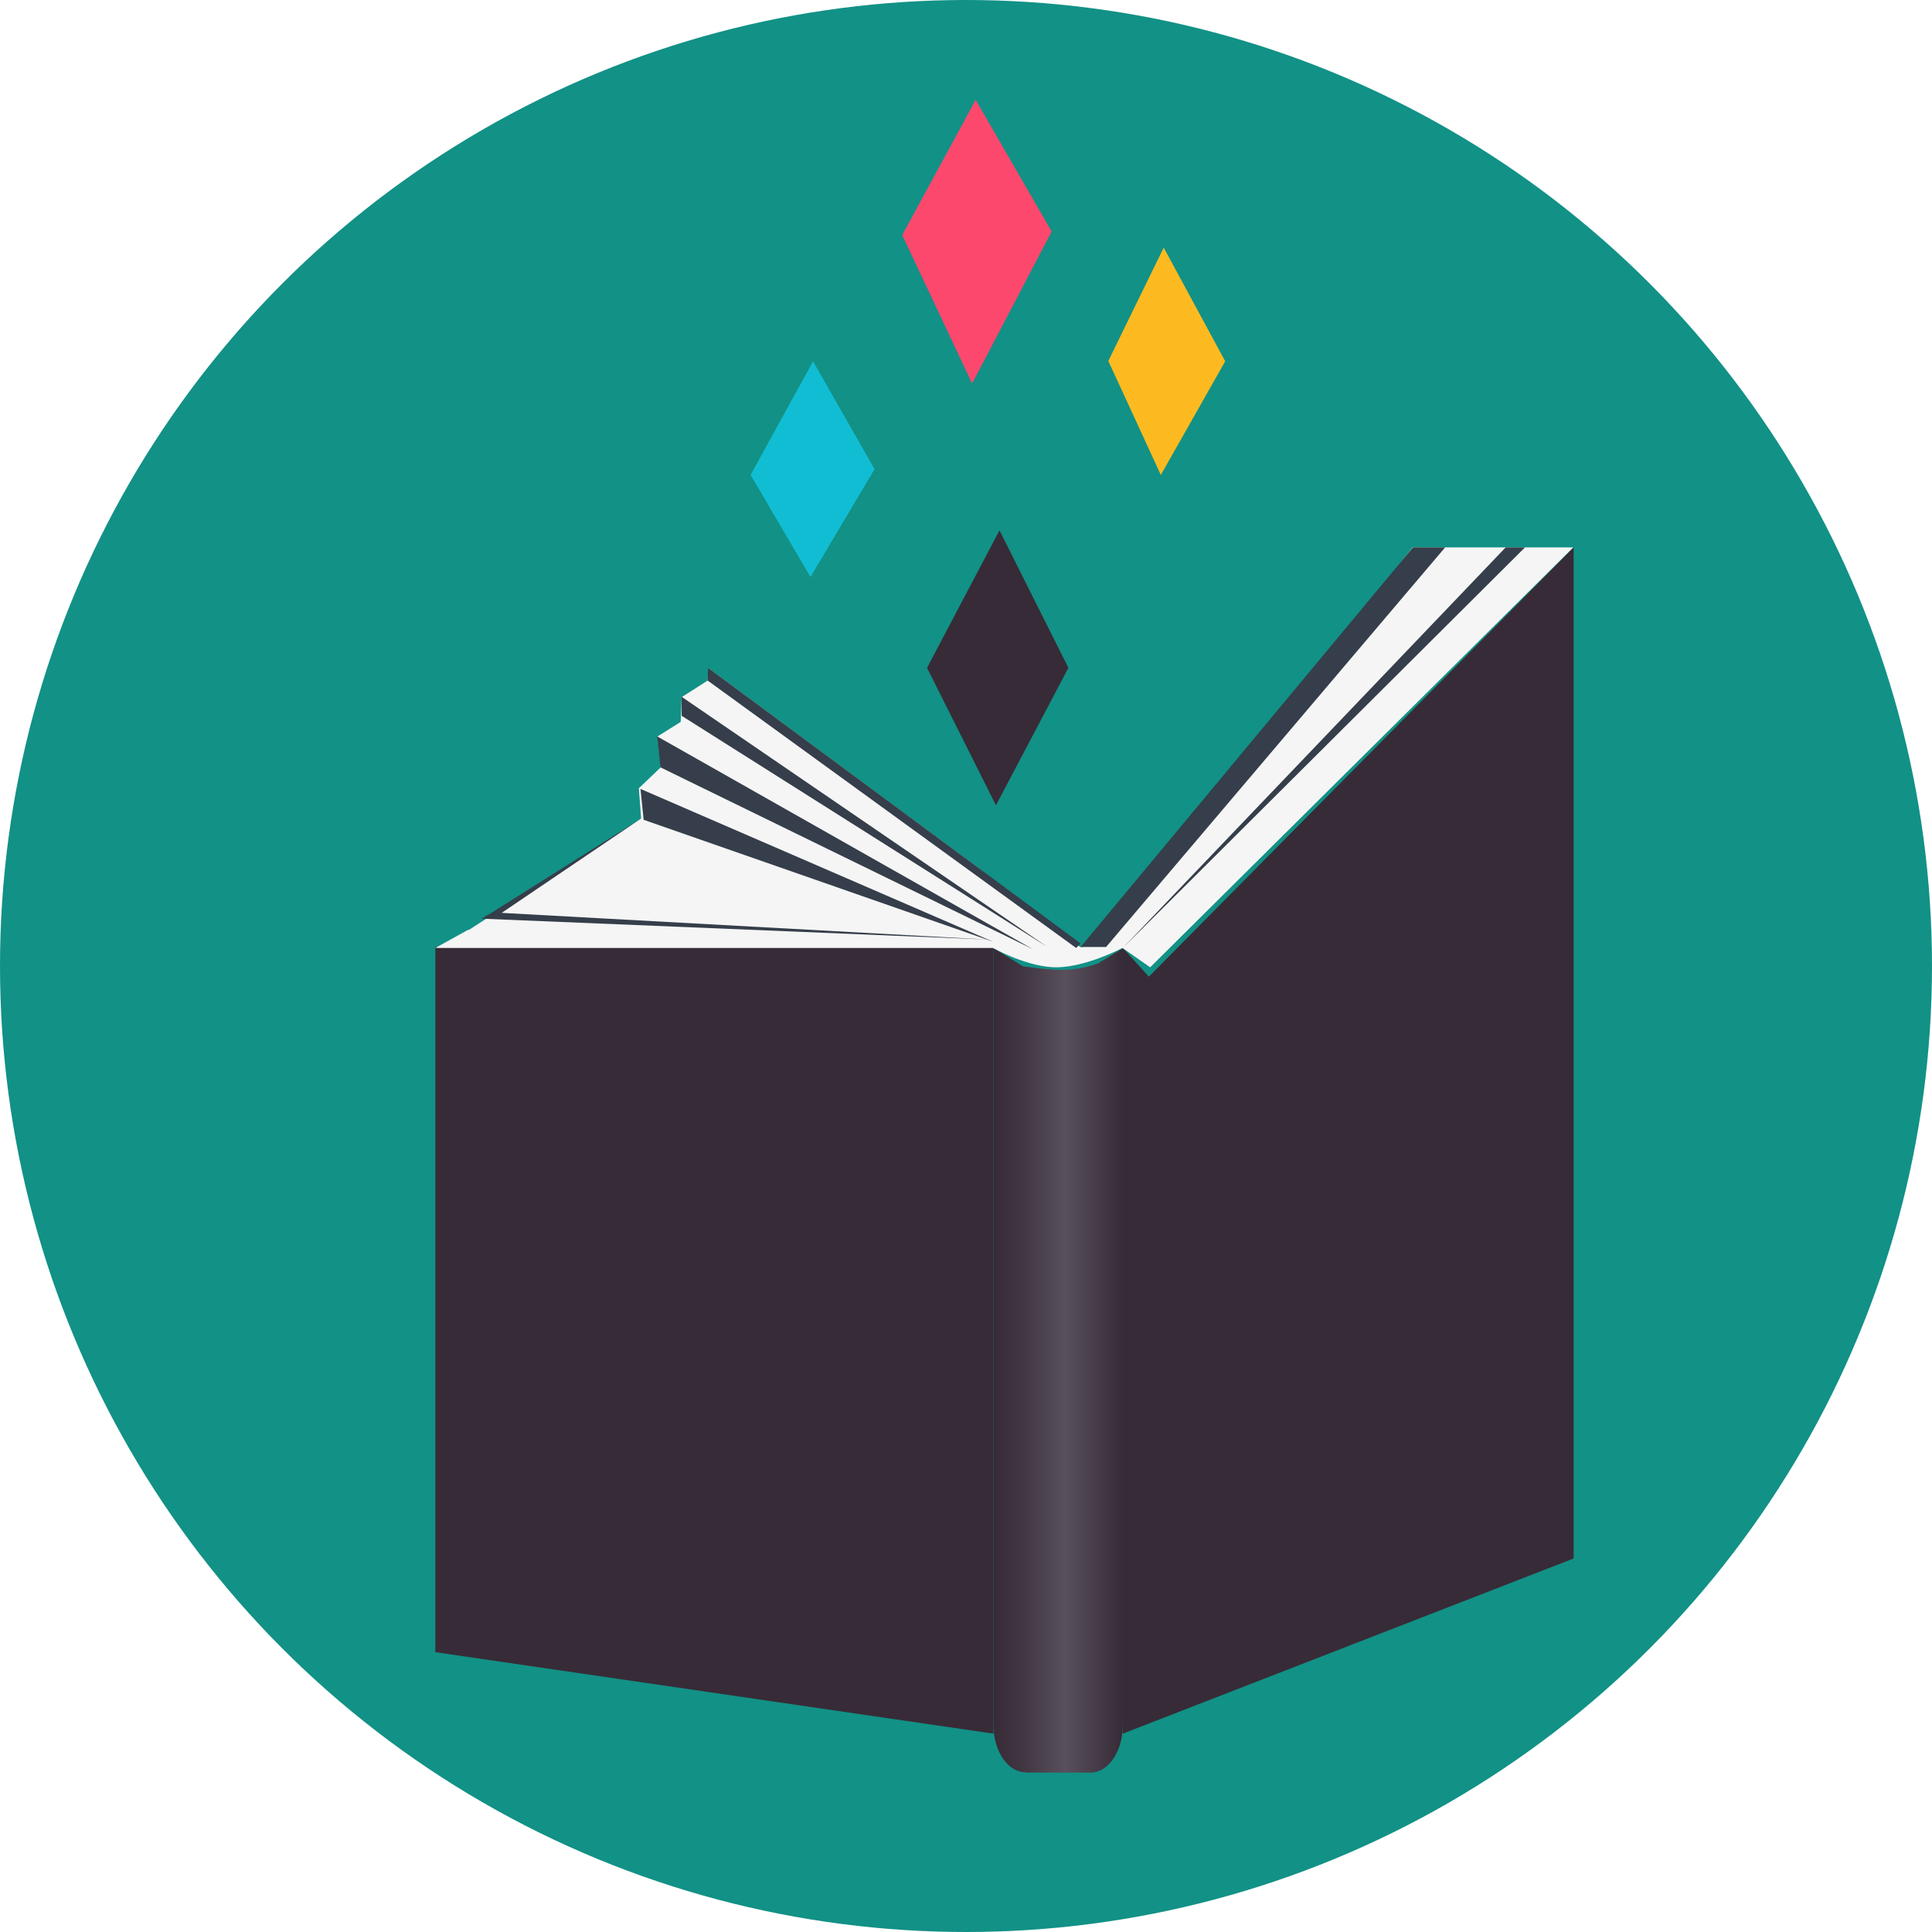
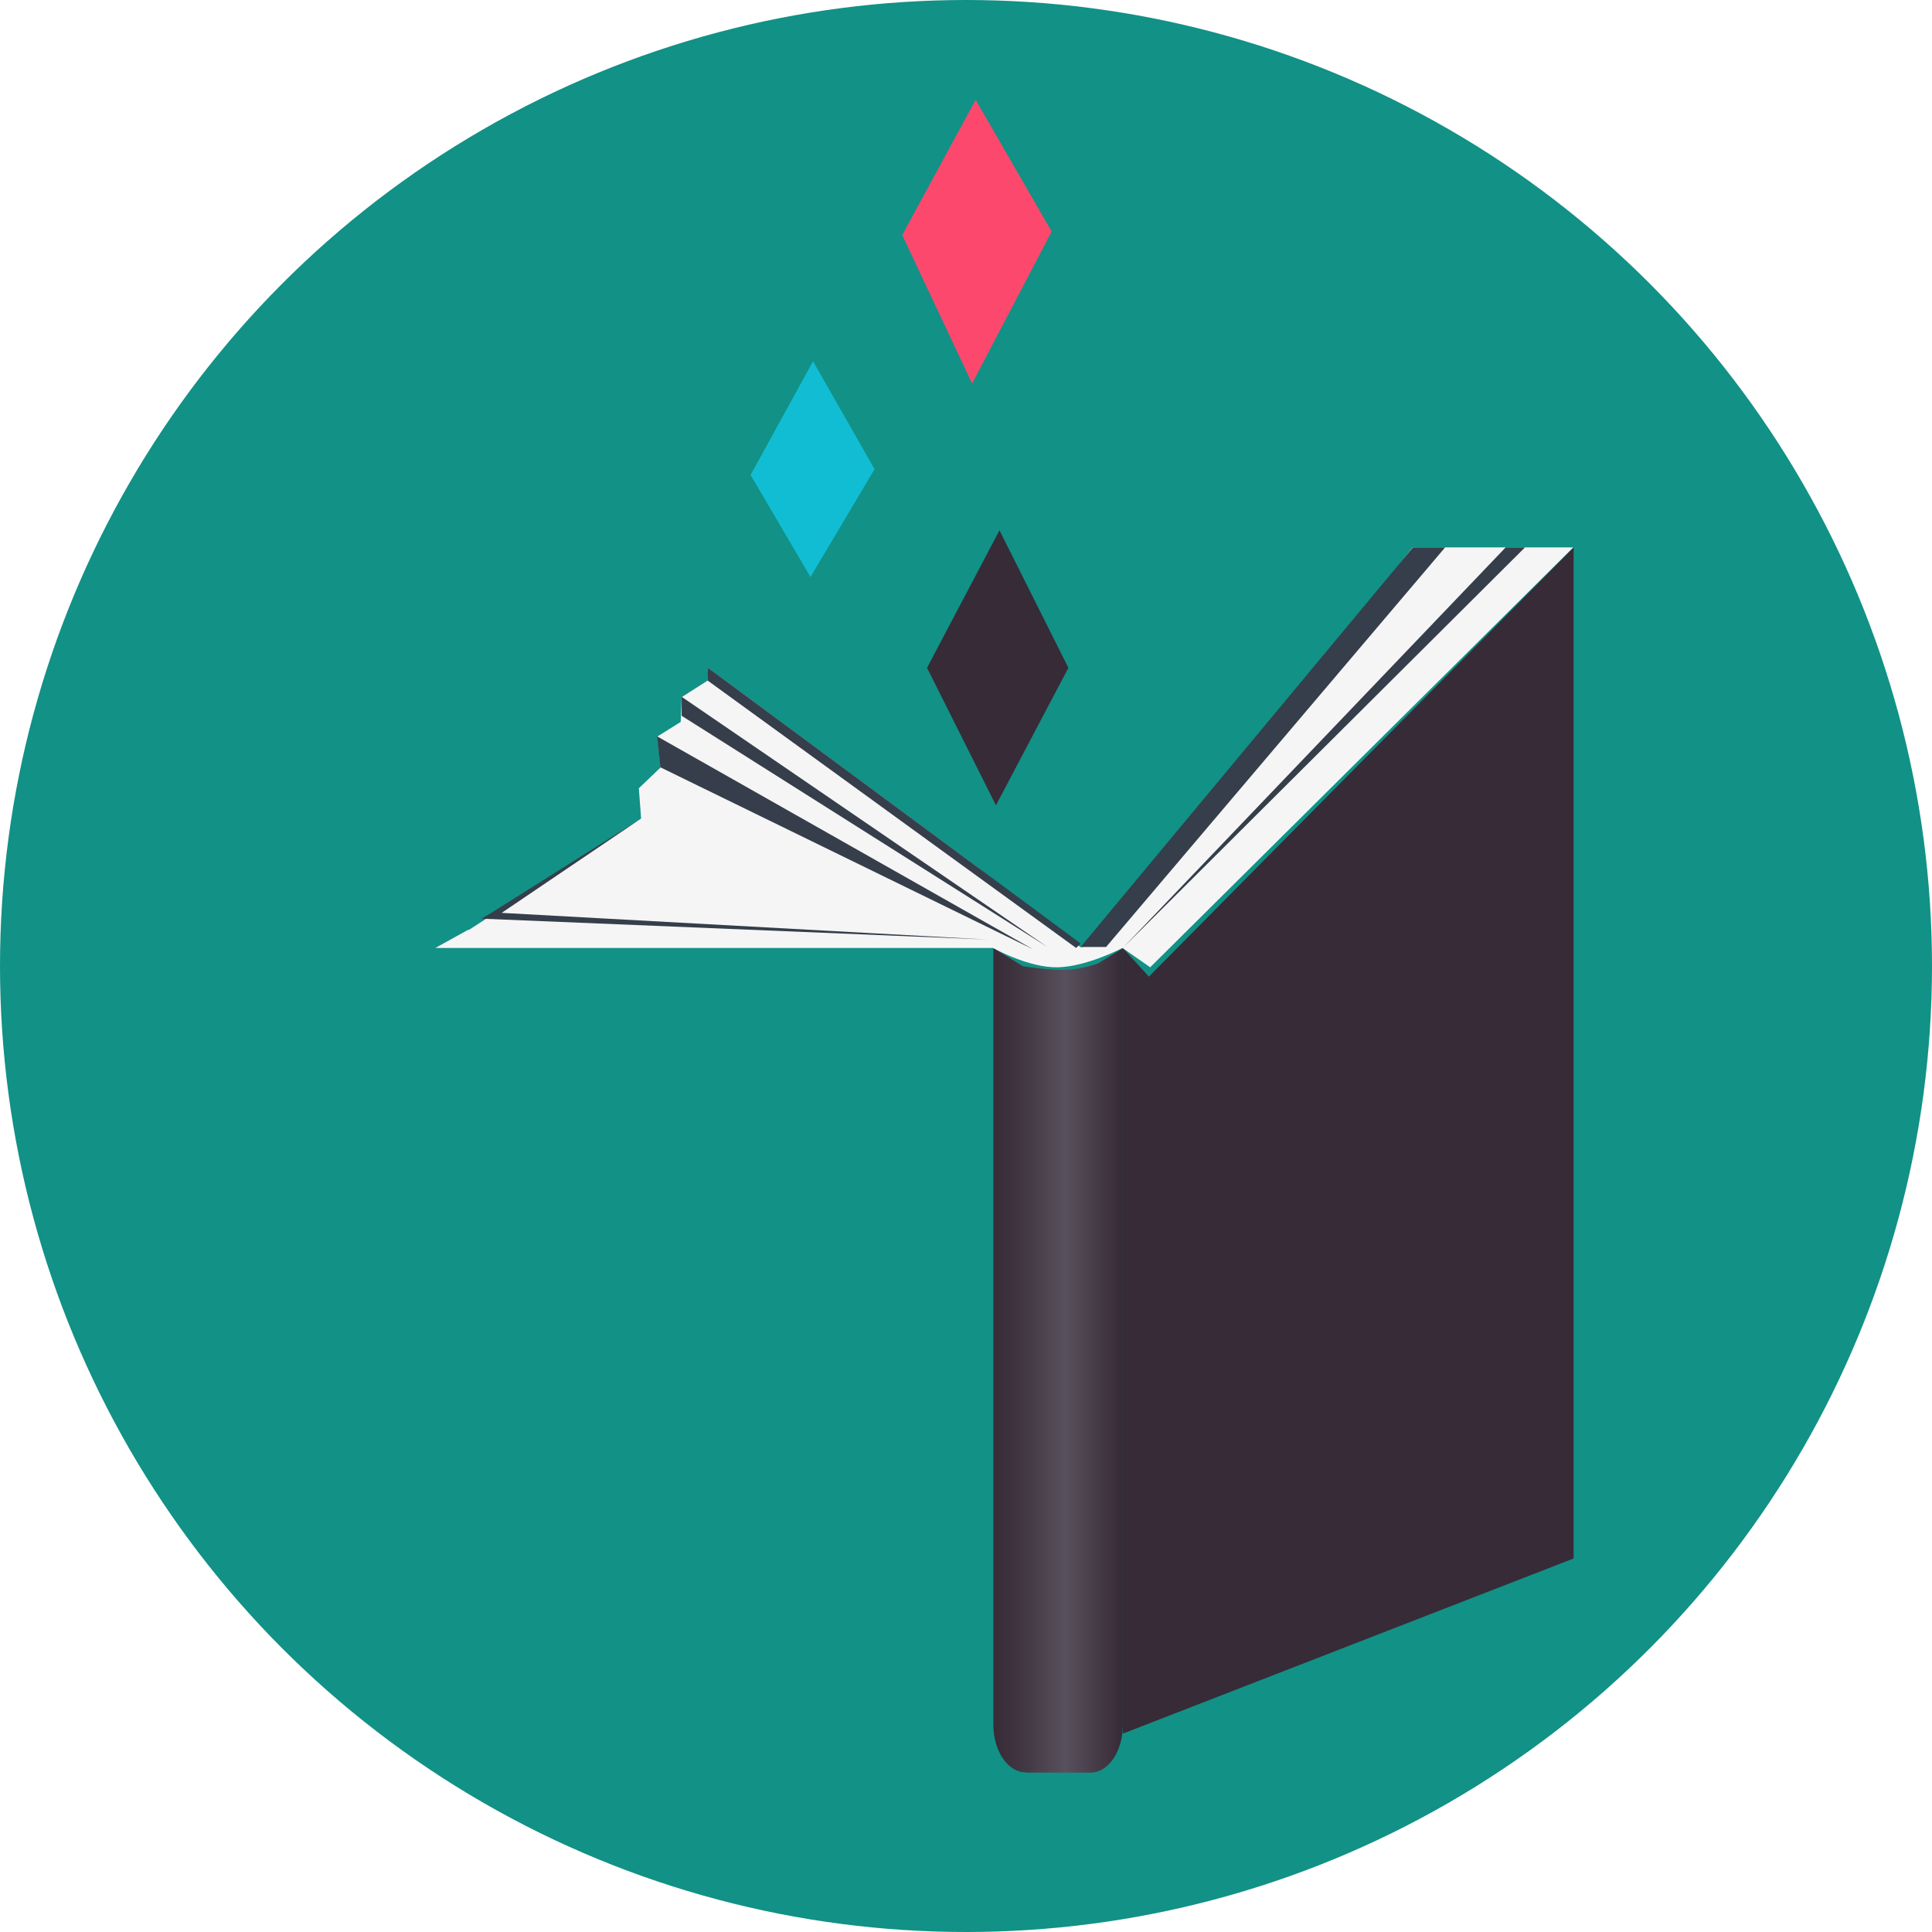
<svg xmlns="http://www.w3.org/2000/svg" id="_Слой_2" data-name="Слой_2" viewBox="0 0 60 60">
  <defs>
    <style>
      .cls-1 {
        fill: url(#_Безымянный_градиент_15);
      }

      .cls-2 {
        fill: #11bdd3;
      }

      .cls-3 {
        fill: #fd486e;
      }

      .cls-4 {
        fill: #372b37;
      }

      .cls-5 {
        fill: #129186;
      }

      .cls-6 {
        fill: #f5f5f5;
      }

      .cls-7 {
        fill: #fdba20;
      }

      .cls-8 {
        fill: #353e4a;
      }
    </style>
    <linearGradient id="_Безымянный_градиент_15" data-name="Безымянный градиент 15" x1="30.85" y1="42.24" x2="34.87" y2="42.24" gradientUnits="userSpaceOnUse">
      <stop offset="0" stop-color="#372b37" />
      <stop offset=".19" stop-color="#3f3440" />
      <stop offset=".52" stop-color="#554d59" />
      <stop offset=".55" stop-color="#58515d" />
      <stop offset=".99" stop-color="#372b37" />
    </linearGradient>
  </defs>
  <g id="_Слой_2-2" data-name="Слой_2">
    <circle class="cls-5" cx="30" cy="30" r="30" />
  </g>
  <g id="_Слой_1-2" data-name="Слой_1">
-     <polygon class="cls-4" points="30.85 53.84 13.52 51.31 13.52 29.41 30.85 29.41 30.85 53.84" />
    <path class="cls-1" d="M31.85,55.05h2.02c.55,0,1-.66,1-1.48v-24.12l-.77.47c-.76.26-1.24.24-2.33.09l-.92-.57v24.12c0,.82.45,1.48,1,1.48Z" />
    <polygon class="cls-4" points="34.87 53.84 48.87 48.4 48.87 17 35.68 30.33 34.87 29.44 34.87 53.84" />
    <path class="cls-6" d="M13.52,29.44l1.01-.56h16.84s.91.62,1.48.56.96.12,1.46-.43,9.56-12.01,9.56-12.01h4.99l-13.14,13.04-.86-.6s-1.1.58-2.01.6-2.01-.6-2.01-.6H13.52Z" />
    <path class="cls-6" d="M19.91,25.42l-.07-.94.68-.65-.1-.96.72-.45.03-.77.8-.51.03-.39,8.35,6.18,3.22,2.5-.71.13c-.34-.02-.67-.11-.97-.26l-.51-.4H14.53" />
    <polygon class="cls-3" points="30.19 11.91 28.02 7.3 30.3 3.1 32.66 7.19 30.19 11.91" />
-     <polygon class="cls-7" points="36.05 14.75 34.42 11.21 36.14 7.69 38.05 11.22 36.05 14.75" />
    <polygon class="cls-2" points="25.17 17.92 23.31 14.75 25.25 11.22 27.16 14.57 25.17 17.92" />
    <polygon class="cls-4" points="30.93 25.01 28.79 20.74 31.04 16.47 33.18 20.74 30.93 25.01" />
    <polygon class="cls-8" points="33.56 29.41 43.88 17 44.88 17 34.35 29.41 33.56 29.41" />
    <polygon class="cls-8" points="34.87 29.44 46.76 17 47.36 17 34.87 29.44" />
    <polygon class="cls-8" points="21.99 20.74 21.97 21.13 33.42 29.44 33.56 29.3 21.99 20.74" />
    <polygon class="cls-8" points="21.17 21.64 32.53 29.41 21.17 22.23 21.17 21.64" />
    <polygon class="cls-8" points="20.41 22.87 20.51 23.83 32.08 29.48 20.41 22.87" />
-     <polygon class="cls-8" points="19.89 24.5 19.99 25.46 30.85 29.25 19.89 24.5" />
    <polyline class="cls-8" points="14.95 28.53 30.69 29.18 15.58 28.35 19.91 25.42 15.29 28.33" />
  </g>
</svg>